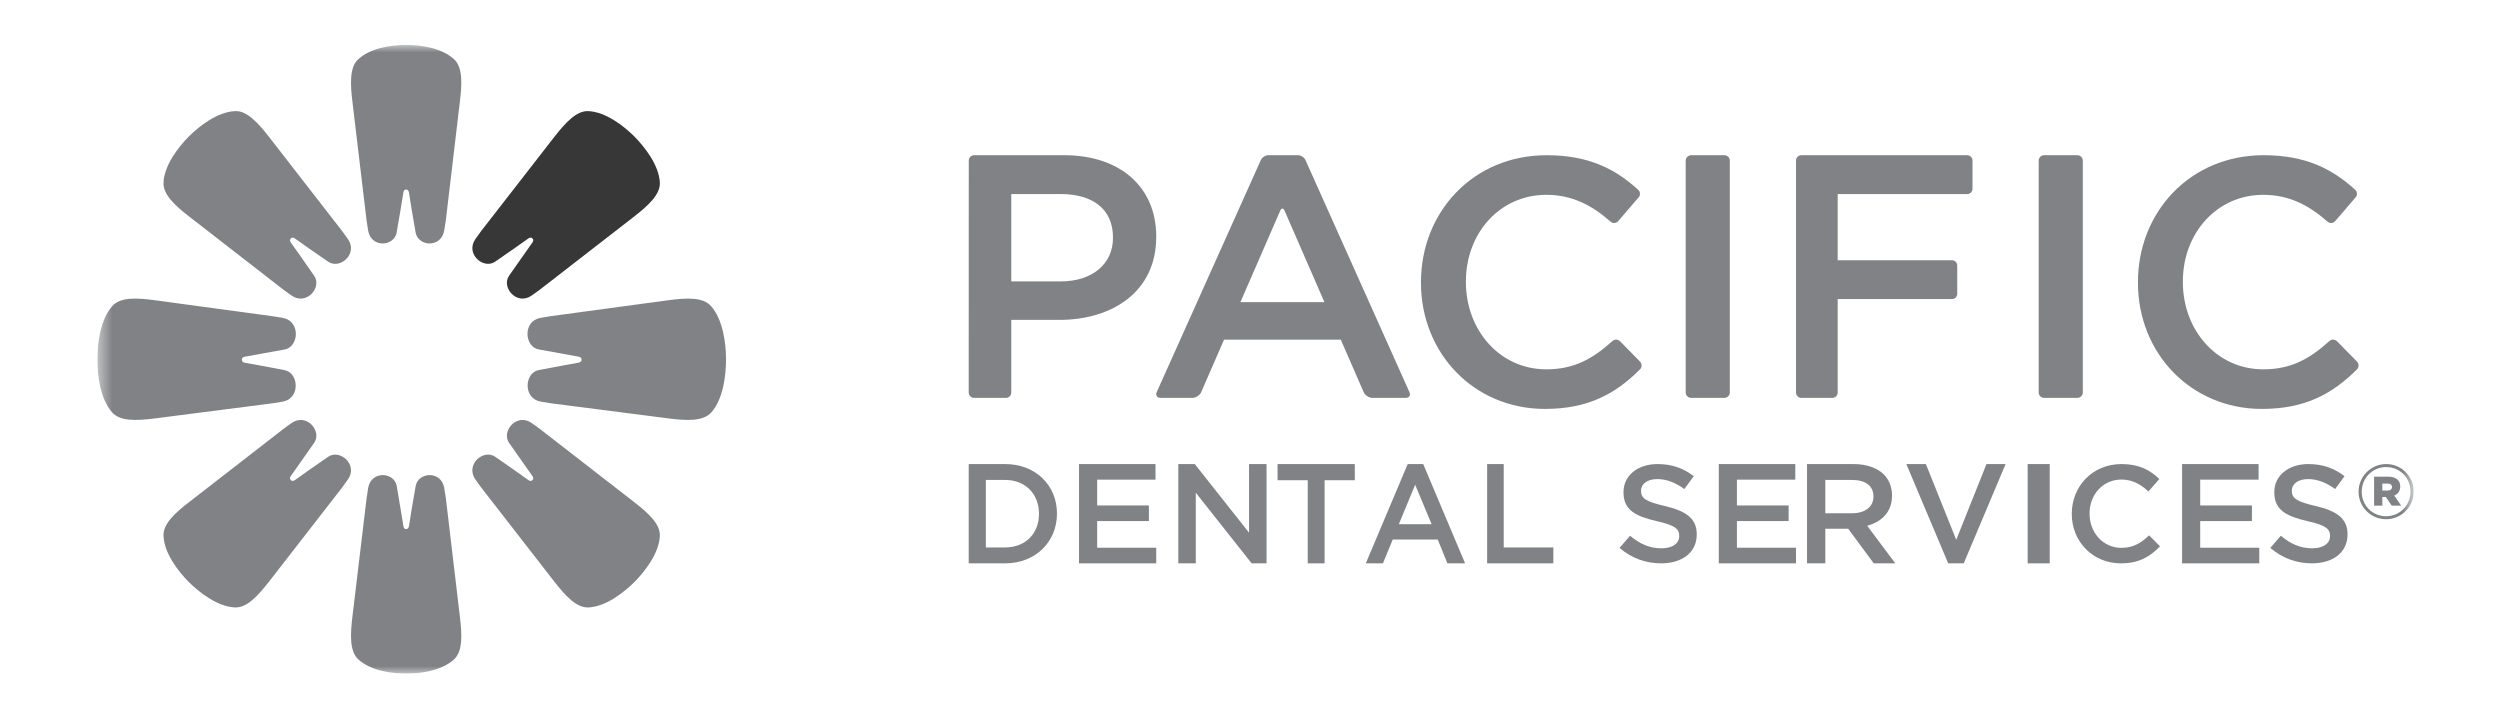
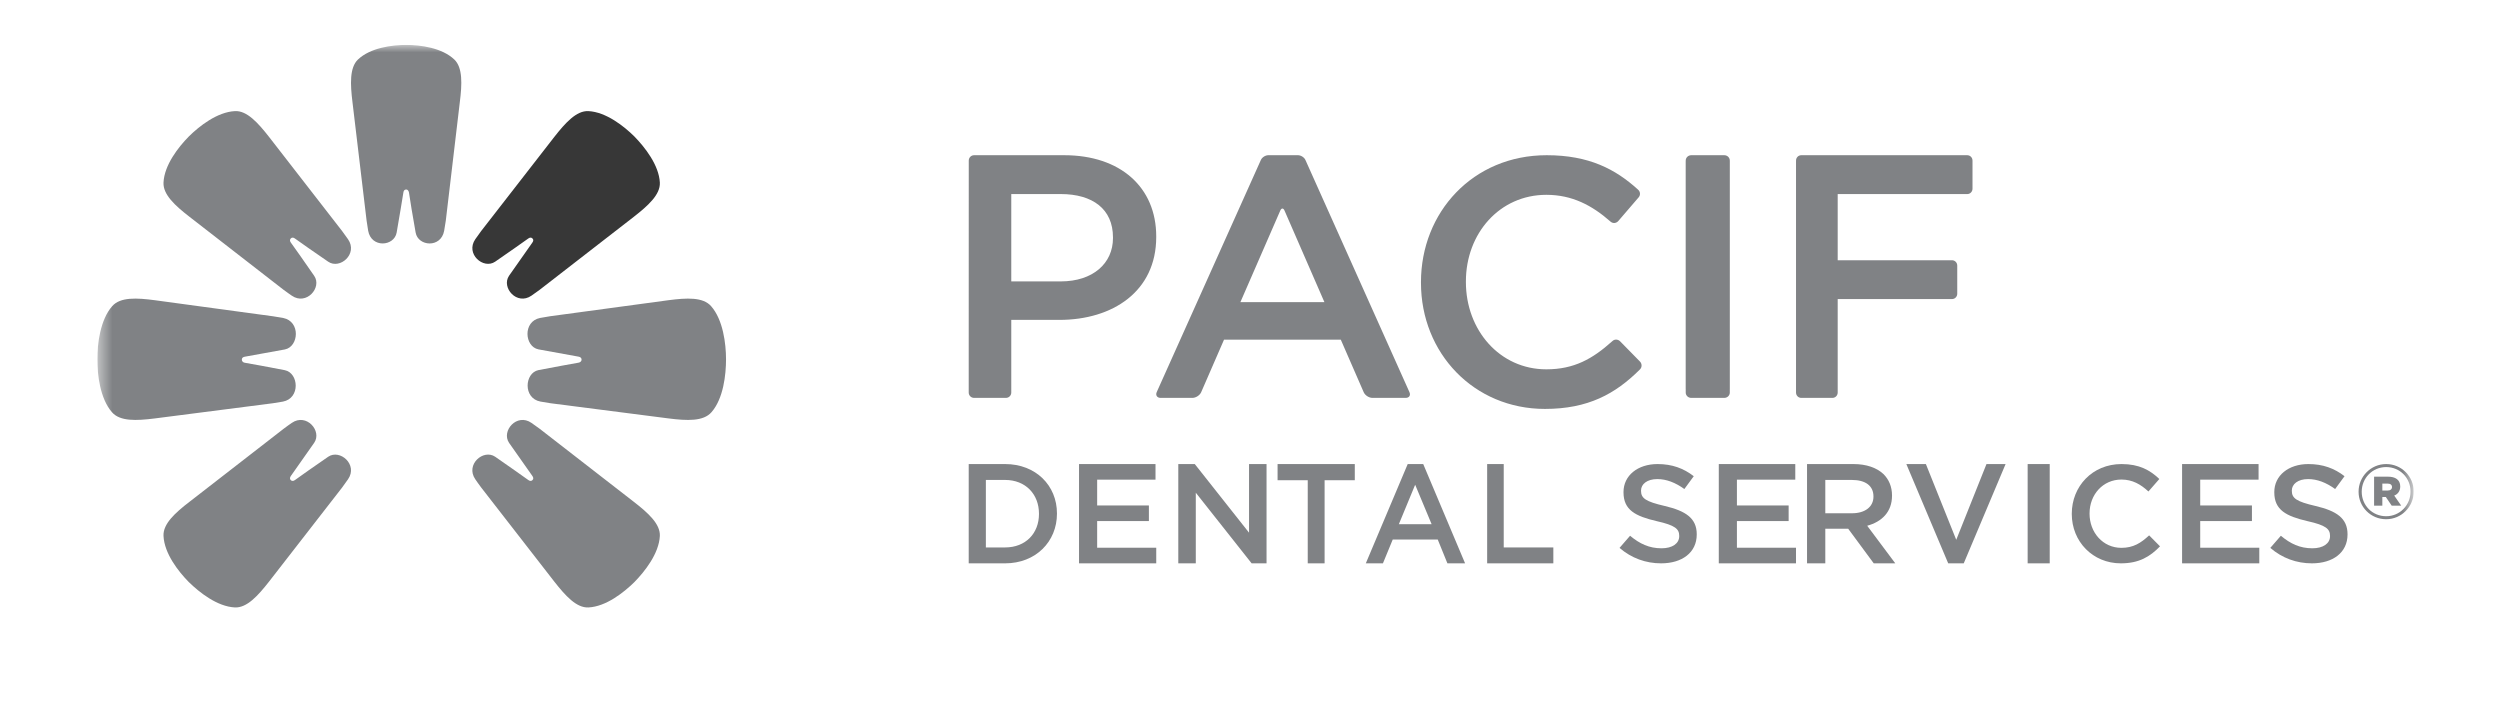
<svg xmlns="http://www.w3.org/2000/svg" width="167" height="48" viewBox="0 0 167 48" fill="none">
  <g clip-path="url(#clip0_238_16742)">
    <path fill-rule="evenodd" clip-rule="evenodd" d="M67.14 36.569C68.51 36.569 69.404 35.632 69.404 34.333V34.315C69.404 33.016 68.51 32.06 67.14 32.06H65.856V36.569H67.14ZM64.71 30.999H67.14C69.19 30.999 70.605 32.43 70.605 34.296V34.315C70.605 36.18 69.19 37.631 67.14 37.631H64.71V30.999Z" fill="#808285" />
    <path fill-rule="evenodd" clip-rule="evenodd" d="M72.079 30.999H77.188V32.041H73.29V33.765H76.746V34.807H73.29V36.588H77.237V37.631H72.079V30.999Z" fill="#808285" />
    <path fill-rule="evenodd" clip-rule="evenodd" d="M78.71 30.999H79.811L83.436 35.584V30.999H84.605V37.631H83.609L79.879 32.913V37.631H78.71V30.999Z" fill="#808285" />
    <path fill-rule="evenodd" clip-rule="evenodd" d="M87.357 32.079H85.342V30.999H90.5V32.079H88.483V37.631H87.357V32.079Z" fill="#808285" />
    <path fill-rule="evenodd" clip-rule="evenodd" d="M95.632 35.016L94.533 32.381L93.443 35.016H95.632ZM94.035 30.999H95.071L97.868 37.631H96.687L96.041 36.04H93.035L92.38 37.631H91.236L94.035 30.999Z" fill="#808285" />
    <path fill-rule="evenodd" clip-rule="evenodd" d="M99.342 30.999H100.449V36.569H103.763V37.631H99.342V30.999Z" fill="#808285" />
    <path fill-rule="evenodd" clip-rule="evenodd" d="M108.185 36.599L108.889 35.788C109.527 36.322 110.163 36.626 110.992 36.626C111.716 36.626 112.172 36.304 112.172 35.817V35.798C112.172 35.336 111.906 35.089 110.668 34.813C109.25 34.481 108.45 34.075 108.45 32.887V32.868C108.45 31.764 109.402 30.999 110.725 30.999C111.697 30.999 112.466 31.285 113.143 31.81L112.515 32.667C111.913 32.234 111.316 32.003 110.708 32.003C110.022 32.003 109.621 32.343 109.621 32.768V32.786C109.621 33.283 109.927 33.504 111.201 33.799C112.611 34.13 113.342 34.62 113.342 35.687V35.705C113.342 36.912 112.363 37.631 110.963 37.631C109.945 37.631 108.984 37.289 108.185 36.599Z" fill="#808285" />
    <path fill-rule="evenodd" clip-rule="evenodd" d="M114.815 30.999H119.925V32.041H116.026V33.765H119.481V34.807H116.026V36.588H119.973V37.631H114.815V30.999Z" fill="#808285" />
    <path fill-rule="evenodd" clip-rule="evenodd" d="M123.716 34.286C124.59 34.286 125.147 33.85 125.147 33.178V33.159C125.147 32.449 124.61 32.06 123.707 32.06H121.93V34.286H123.716ZM120.71 30.999H123.806C124.679 30.999 125.364 31.245 125.81 31.663C126.178 32.022 126.387 32.514 126.387 33.093V33.112C126.387 34.202 125.701 34.855 124.729 35.12L126.605 37.631H125.166L123.459 35.319H123.439H121.93V37.631H120.71V30.999Z" fill="#808285" />
    <path fill-rule="evenodd" clip-rule="evenodd" d="M127.343 30.999H128.649L130.677 36.059L132.697 30.999H133.974L131.178 37.631H130.14L127.343 30.999Z" fill="#808285" />
    <mask id="mask0_238_16742" style="mask-type:luminance" maskUnits="userSpaceOnUse" x="6" y="3" width="156" height="42">
      <path d="M6.5 45H161.237V3H6.5V45Z" fill="white" />
    </mask>
    <g mask="url(#mask0_238_16742)">
      <path fill-rule="evenodd" clip-rule="evenodd" d="M135.447 37.631H136.921V30.999H135.447V37.631Z" fill="#808285" />
    </g>
    <mask id="mask1_238_16742" style="mask-type:luminance" maskUnits="userSpaceOnUse" x="6" y="3" width="156" height="42">
      <path d="M6.5 45H161.237V3H6.5V45Z" fill="white" />
    </mask>
    <g mask="url(#mask1_238_16742)">
      <path fill-rule="evenodd" clip-rule="evenodd" d="M138.395 34.333V34.315C138.395 32.493 139.766 30.999 141.719 30.999C142.909 30.999 143.627 31.41 144.244 31.997L143.515 32.831C142.999 32.353 142.447 32.034 141.71 32.034C140.476 32.034 139.582 33.041 139.582 34.297V34.315C139.582 35.57 140.476 36.596 141.71 36.596C142.502 36.596 143.009 36.276 143.562 35.762L144.289 36.495C143.617 37.191 142.881 37.631 141.673 37.631C139.794 37.631 138.395 36.175 138.395 34.333Z" fill="#808285" />
    </g>
    <mask id="mask2_238_16742" style="mask-type:luminance" maskUnits="userSpaceOnUse" x="6" y="3" width="156" height="42">
      <path d="M6.5 45H161.237V3H6.5V45Z" fill="white" />
    </mask>
    <g mask="url(#mask2_238_16742)">
      <path fill-rule="evenodd" clip-rule="evenodd" d="M145.763 30.999H150.872V32.041H146.974V33.765H150.429V34.807H146.974V36.588H150.921V37.631H145.763V30.999Z" fill="#808285" />
    </g>
    <mask id="mask3_238_16742" style="mask-type:luminance" maskUnits="userSpaceOnUse" x="6" y="3" width="156" height="42">
      <path d="M6.5 45H161.237V3H6.5V45Z" fill="white" />
    </mask>
    <g mask="url(#mask3_238_16742)">
      <path fill-rule="evenodd" clip-rule="evenodd" d="M151.657 36.599L152.362 35.788C152.999 36.322 153.637 36.626 154.465 36.626C155.189 36.626 155.646 36.304 155.646 35.817V35.798C155.646 35.336 155.379 35.089 154.143 34.813C152.724 34.481 151.923 34.075 151.923 32.887V32.868C151.923 31.764 152.875 30.999 154.199 30.999C155.17 30.999 155.94 31.285 156.615 31.81L155.987 32.667C155.389 32.234 154.789 32.003 154.18 32.003C153.494 32.003 153.094 32.343 153.094 32.768V32.786C153.094 33.283 153.399 33.504 154.675 33.799C156.084 34.13 156.815 34.62 156.815 35.687V35.705C156.815 36.912 155.835 37.631 154.437 37.631C153.418 37.631 152.457 37.289 151.657 36.599Z" fill="#808285" />
    </g>
    <mask id="mask4_238_16742" style="mask-type:luminance" maskUnits="userSpaceOnUse" x="6" y="3" width="156" height="42">
      <path d="M6.5 45H161.237V3H6.5V45Z" fill="white" />
    </mask>
    <g mask="url(#mask4_238_16742)">
      <path fill-rule="evenodd" clip-rule="evenodd" d="M70.856 18.798C73.006 18.798 74.347 17.594 74.347 15.903V15.857C74.347 13.959 72.983 12.963 70.856 12.963H67.553V18.798H70.856ZM65.569 26.579H65.066C64.871 26.579 64.71 26.42 64.71 26.223V24.619V24.546L64.713 12.047V10.725C64.713 10.528 64.873 10.368 65.069 10.368H66.724H71.088C74.855 10.368 77.236 12.522 77.236 15.788V15.834C77.236 19.469 74.324 21.369 70.765 21.369H67.553V24.849V24.9V26.223C67.553 26.42 67.394 26.579 67.196 26.579H65.595H65.569Z" fill="#808285" />
    </g>
    <mask id="mask5_238_16742" style="mask-type:luminance" maskUnits="userSpaceOnUse" x="6" y="3" width="156" height="42">
      <path d="M6.5 45H161.237V3H6.5V45Z" fill="white" />
    </mask>
    <g mask="url(#mask5_238_16742)">
      <path fill-rule="evenodd" clip-rule="evenodd" d="M109.539 24.141L108.226 22.802C108.09 22.66 107.86 22.643 107.718 22.777L107.674 22.814C106.39 23.965 105.153 24.671 103.295 24.671C100.178 24.671 97.922 22.05 97.922 18.843V18.797C97.922 15.589 100.178 13.014 103.295 13.014C105.026 13.014 106.355 13.723 107.579 14.8L107.597 14.815C107.752 14.941 107.967 14.917 108.1 14.767L109.47 13.173C109.596 13.019 109.572 12.793 109.419 12.667L109.415 12.662C107.917 11.302 106.145 10.368 103.319 10.368C98.387 10.368 94.921 14.184 94.921 18.843V18.89C94.921 23.595 98.457 27.316 103.202 27.316C106.085 27.316 107.905 26.311 109.53 24.696L109.571 24.652C109.7 24.505 109.681 24.274 109.539 24.141Z" fill="#808285" />
    </g>
    <mask id="mask6_238_16742" style="mask-type:luminance" maskUnits="userSpaceOnUse" x="6" y="3" width="156" height="42">
-       <path d="M6.5 45H161.237V3H6.5V45Z" fill="white" />
-     </mask>
+       </mask>
    <g mask="url(#mask6_238_16742)">
      <path fill-rule="evenodd" clip-rule="evenodd" d="M157.434 24.141L156.119 22.802C155.983 22.66 155.755 22.643 155.611 22.777L155.567 22.814C154.283 23.965 153.047 24.671 151.19 24.671C148.072 24.671 145.815 22.05 145.815 18.843V18.797C145.815 15.589 148.072 13.014 151.19 13.014C152.919 13.014 154.247 13.723 155.473 14.8L155.491 14.815C155.645 14.941 155.86 14.917 155.993 14.767L157.364 13.173C157.488 13.019 157.465 12.793 157.312 12.667L157.31 12.662C155.811 11.302 154.037 10.368 151.213 10.368C146.283 10.368 142.815 14.184 142.815 18.843V18.89C142.815 23.595 146.351 27.316 151.097 27.316C153.978 27.316 155.798 26.311 157.423 24.696L157.465 24.652C157.595 24.505 157.576 24.274 157.434 24.141Z" fill="#808285" />
    </g>
    <mask id="mask7_238_16742" style="mask-type:luminance" maskUnits="userSpaceOnUse" x="6" y="3" width="156" height="42">
      <path d="M6.5 45H161.237V3H6.5V45Z" fill="white" />
    </mask>
    <g mask="url(#mask7_238_16742)">
      <path fill-rule="evenodd" clip-rule="evenodd" d="M115.552 10.767H115.551V10.725C115.551 10.528 115.386 10.368 115.183 10.368H114.662H114.634H112.976C112.772 10.368 112.606 10.528 112.606 10.725V10.767H112.604V25.98H112.606V26.224C112.606 26.42 112.772 26.579 112.974 26.579H113.496H113.523H115.183C115.386 26.579 115.551 26.42 115.551 26.224V25.98H115.552V10.767Z" fill="#808285" />
    </g>
    <mask id="mask8_238_16742" style="mask-type:luminance" maskUnits="userSpaceOnUse" x="6" y="3" width="156" height="42">
-       <path d="M6.5 45H161.237V3H6.5V45Z" fill="white" />
-     </mask>
+       </mask>
    <g mask="url(#mask8_238_16742)">
      <path fill-rule="evenodd" clip-rule="evenodd" d="M139.132 10.767H139.131V10.725C139.131 10.528 138.965 10.368 138.761 10.368H138.241H138.213H136.553C136.35 10.368 136.185 10.528 136.185 10.725V10.767V25.98V26.224C136.185 26.42 136.35 26.579 136.553 26.579H137.075H137.102H138.761C138.965 26.579 139.131 26.42 139.131 26.224V25.98H139.132V10.767Z" fill="#808285" />
    </g>
    <mask id="mask9_238_16742" style="mask-type:luminance" maskUnits="userSpaceOnUse" x="6" y="3" width="156" height="42">
      <path d="M6.5 45H161.237V3H6.5V45Z" fill="white" />
    </mask>
    <g mask="url(#mask9_238_16742)">
      <path fill-rule="evenodd" clip-rule="evenodd" d="M120.325 10.368C120.131 10.368 119.975 10.528 119.975 10.725V10.767H119.974V26.223C119.974 26.42 120.13 26.579 120.324 26.579H120.815H120.841H122.409C122.601 26.579 122.758 26.42 122.758 26.223V19.978H130.394C130.588 19.978 130.744 19.819 130.744 19.622V17.74C130.744 17.544 130.588 17.384 130.394 17.384L122.758 17.385V12.963L131.414 12.964C131.607 12.964 131.763 12.803 131.763 12.607V10.726C131.763 10.528 131.607 10.369 131.414 10.369L120.325 10.368Z" fill="#808285" />
    </g>
    <mask id="mask10_238_16742" style="mask-type:luminance" maskUnits="userSpaceOnUse" x="6" y="3" width="156" height="42">
      <path d="M6.5 45H161.237V3H6.5V45Z" fill="white" />
    </mask>
    <g mask="url(#mask10_238_16742)">
      <path fill-rule="evenodd" clip-rule="evenodd" d="M89.565 22.69H81.765L80.238 26.2C80.147 26.408 79.882 26.579 79.649 26.579H77.527C77.295 26.579 77.176 26.4 77.269 26.192L84.228 10.683C84.306 10.51 84.528 10.368 84.722 10.368H86.707C86.9 10.368 87.123 10.51 87.201 10.683L94.153 26.201C94.245 26.409 94.131 26.579 93.898 26.579H91.68C91.449 26.579 91.184 26.408 91.094 26.198L89.565 22.69ZM88.471 20.184L85.803 14.061C85.727 13.888 85.601 13.888 85.525 14.061L82.858 20.183L88.471 20.184Z" fill="#808285" />
    </g>
    <mask id="mask11_238_16742" style="mask-type:luminance" maskUnits="userSpaceOnUse" x="6" y="3" width="156" height="42">
      <path d="M6.5 45H161.237V3H6.5V45Z" fill="white" />
    </mask>
    <g mask="url(#mask11_238_16742)">
      <path fill-rule="evenodd" clip-rule="evenodd" d="M159.49 32.768C159.68 32.768 159.786 32.673 159.786 32.537C159.786 32.389 159.68 32.304 159.49 32.304H159.14V32.768H159.49ZM158.589 31.842H159.521C159.998 31.842 160.336 32.041 160.336 32.494C160.336 32.799 160.178 33.01 159.934 33.104L160.4 33.777H159.765L159.373 33.199H159.14V33.777H158.589V31.842ZM161.025 32.841V32.831C161.025 31.936 160.326 31.2 159.395 31.2C158.473 31.2 157.763 31.947 157.763 32.841V32.852C157.763 33.746 158.463 34.484 159.395 34.484C160.315 34.484 161.025 33.736 161.025 32.841ZM157.553 32.852V32.841C157.553 31.842 158.367 30.999 159.395 30.999C160.431 30.999 161.237 31.83 161.237 32.831V32.841C161.237 33.84 160.421 34.684 159.395 34.684C158.357 34.684 157.553 33.851 157.553 32.852Z" fill="#808285" />
    </g>
    <mask id="mask12_238_16742" style="mask-type:luminance" maskUnits="userSpaceOnUse" x="6" y="3" width="156" height="42">
      <path d="M6.5 45H161.237V3H6.5V45Z" fill="white" />
    </mask>
    <g mask="url(#mask12_238_16742)">
      <path fill-rule="evenodd" clip-rule="evenodd" d="M27.137 12.658C27.215 12.658 27.291 12.726 27.319 12.857C27.356 13.157 27.593 14.58 27.764 15.533C27.928 16.466 29.458 16.587 29.67 15.414C29.701 15.231 29.735 15.005 29.779 14.74L30.715 6.83C30.868 5.621 30.913 4.523 30.355 3.982C29.523 3.183 28.07 3.003 27.136 3C26.194 3.003 24.746 3.183 23.907 3.98C23.35 4.521 23.396 5.621 23.546 6.83L24.489 14.74C24.532 15.005 24.566 15.231 24.593 15.412C24.8 16.585 26.332 16.466 26.497 15.533C26.664 14.581 26.9 13.157 26.946 12.858C26.962 12.743 27.015 12.658 27.137 12.658Z" fill="#808285" />
    </g>
    <mask id="mask13_238_16742" style="mask-type:luminance" maskUnits="userSpaceOnUse" x="6" y="3" width="156" height="42">
      <path d="M6.5 45H161.237V3H6.5V45Z" fill="white" />
    </mask>
    <g mask="url(#mask13_238_16742)">
      <path fill-rule="evenodd" clip-rule="evenodd" d="M38.85 24.026C38.85 24.119 38.772 24.208 38.646 24.227C38.341 24.276 36.921 24.541 35.969 24.723C35.04 24.912 34.925 26.606 36.102 26.825C36.281 26.856 36.51 26.894 36.773 26.936L44.679 27.953C45.889 28.106 46.991 28.158 47.53 27.532C48.326 26.62 48.499 25.024 48.499 23.995C48.497 22.958 48.302 21.36 47.503 20.453C46.962 19.834 45.864 19.895 44.659 20.053L36.753 21.124C36.491 21.166 36.257 21.204 36.078 21.239C34.912 21.47 35.035 23.154 35.969 23.338C36.919 23.515 38.343 23.772 38.646 23.824C38.761 23.848 38.85 23.897 38.85 24.026Z" fill="#808285" />
    </g>
    <mask id="mask14_238_16742" style="mask-type:luminance" maskUnits="userSpaceOnUse" x="6" y="3" width="156" height="42">
      <path d="M6.5 45H161.237V3H6.5V45Z" fill="white" />
    </mask>
    <g mask="url(#mask14_238_16742)">
      <path fill-rule="evenodd" clip-rule="evenodd" d="M16.154 24.029C16.157 24.12 16.221 24.212 16.351 24.232C16.655 24.279 18.078 24.543 19.026 24.728C19.96 24.917 20.075 26.61 18.895 26.828C18.718 26.859 18.494 26.897 18.227 26.937L10.321 27.954C9.112 28.106 8.008 28.156 7.475 27.532C6.679 26.618 6.503 25.022 6.5 23.996C6.503 22.958 6.693 21.362 7.495 20.451C8.038 19.832 9.14 19.895 10.346 20.055L18.247 21.129C18.513 21.17 18.739 21.207 18.919 21.241C20.09 21.475 19.962 23.159 19.029 23.343C18.079 23.519 16.655 23.775 16.353 23.828C16.233 23.852 16.154 23.902 16.154 24.029Z" fill="#808285" />
    </g>
    <mask id="mask15_238_16742" style="mask-type:luminance" maskUnits="userSpaceOnUse" x="6" y="3" width="156" height="42">
      <path d="M6.5 45H161.237V3H6.5V45Z" fill="white" />
    </mask>
    <g mask="url(#mask15_238_16742)">
      <path fill-rule="evenodd" clip-rule="evenodd" d="M19.429 15.924C19.491 15.86 19.597 15.851 19.701 15.932C19.951 16.109 21.125 16.944 21.923 17.481C22.704 18.019 23.929 16.962 23.249 15.982C23.145 15.833 23.011 15.65 22.855 15.436L17.976 9.15C17.234 8.202 16.493 7.38 15.695 7.422C14.51 7.481 13.316 8.423 12.613 9.117C11.917 9.825 10.976 11.022 10.922 12.196C10.885 13 11.698 13.738 12.661 14.484L18.945 19.361C19.156 19.513 19.336 19.649 19.491 19.75C20.469 20.427 21.529 19.204 20.987 18.424C20.44 17.626 19.608 16.448 19.429 16.204C19.359 16.109 19.344 16.005 19.429 15.924Z" fill="#808285" />
    </g>
    <mask id="mask16_238_16742" style="mask-type:luminance" maskUnits="userSpaceOnUse" x="6" y="3" width="156" height="42">
      <path d="M6.5 45H161.237V3H6.5V45Z" fill="white" />
    </mask>
    <g mask="url(#mask16_238_16742)">
      <path fill-rule="evenodd" clip-rule="evenodd" d="M35.289 15.932C35.047 16.105 33.867 16.94 33.075 17.481C32.292 18.015 31.075 16.959 31.749 15.98C31.848 15.831 31.986 15.65 32.142 15.433L37.024 9.151C37.771 8.2 38.507 7.382 39.307 7.422C40.484 7.483 41.677 8.424 42.377 9.117C43.069 9.828 44.02 11.024 44.078 12.2C44.113 13.002 43.29 13.74 42.336 14.485L36.051 19.358C35.837 19.512 35.654 19.647 35.501 19.751C34.524 20.427 33.47 19.202 34.004 18.421C34.558 17.624 35.387 16.448 35.561 16.205C35.633 16.105 35.654 16.005 35.562 15.923C35.501 15.859 35.398 15.85 35.289 15.932Z" fill="#373737" />
    </g>
    <mask id="mask17_238_16742" style="mask-type:luminance" maskUnits="userSpaceOnUse" x="6" y="3" width="156" height="42">
-       <path d="M6.5 45H161.237V3H6.5V45Z" fill="white" />
-     </mask>
+       </mask>
    <g mask="url(#mask17_238_16742)">
      <path fill-rule="evenodd" clip-rule="evenodd" d="M27.139 35.344C27.218 35.342 27.294 35.276 27.321 35.145C27.359 34.836 27.597 33.416 27.767 32.464C27.933 31.533 29.461 31.414 29.673 32.587C29.704 32.769 29.738 32.99 29.781 33.256L30.717 41.167C30.866 42.375 30.916 43.476 30.356 44.02C29.522 44.815 28.07 44.997 27.136 45C26.192 44.997 24.745 44.815 23.907 44.02C23.352 43.476 23.396 42.372 23.544 41.164L24.493 33.254C24.535 32.989 24.568 32.769 24.595 32.585C24.805 31.416 26.337 31.533 26.502 32.462C26.667 33.416 26.903 34.839 26.949 35.145C26.965 35.26 27.018 35.346 27.139 35.344Z" fill="#808285" />
    </g>
    <mask id="mask18_238_16742" style="mask-type:luminance" maskUnits="userSpaceOnUse" x="6" y="3" width="156" height="42">
      <path d="M6.5 45H161.237V3H6.5V45Z" fill="white" />
    </mask>
    <g mask="url(#mask18_238_16742)">
      <path fill-rule="evenodd" clip-rule="evenodd" d="M19.428 32.077C19.494 32.139 19.598 32.148 19.705 32.066C19.952 31.886 21.126 31.054 21.923 30.511C22.704 29.979 23.928 31.034 23.25 32.013C23.144 32.165 23.012 32.348 22.853 32.568L17.977 38.845C17.233 39.795 16.492 40.614 15.691 40.577C14.51 40.52 13.315 39.57 12.611 38.881C11.916 38.175 10.975 36.978 10.922 35.795C10.885 34.995 11.7 34.254 12.663 33.516L18.945 28.643C19.158 28.485 19.337 28.351 19.492 28.249C20.47 27.573 21.53 28.793 20.987 29.58C20.442 30.366 19.61 31.543 19.43 31.794C19.36 31.894 19.343 31.998 19.428 32.077Z" fill="#808285" />
    </g>
    <mask id="mask19_238_16742" style="mask-type:luminance" maskUnits="userSpaceOnUse" x="6" y="3" width="156" height="42">
      <path d="M6.5 45H161.237V3H6.5V45Z" fill="white" />
    </mask>
    <g mask="url(#mask19_238_16742)">
      <path fill-rule="evenodd" clip-rule="evenodd" d="M35.561 32.077C35.502 32.138 35.398 32.148 35.289 32.064C35.047 31.887 33.865 31.055 33.076 30.509C32.292 29.977 31.075 31.031 31.748 32.013C31.848 32.165 31.985 32.35 32.144 32.567L37.022 38.845C37.77 39.797 38.505 40.615 39.306 40.577C40.482 40.522 41.675 39.574 42.377 38.884C43.067 38.177 44.02 36.983 44.078 35.799C44.112 34.996 43.291 34.259 42.337 33.52L36.053 28.644C35.839 28.486 35.655 28.352 35.503 28.25C34.526 27.572 33.472 28.79 34.004 29.58C34.56 30.365 35.386 31.544 35.562 31.794C35.634 31.893 35.654 31.998 35.561 32.077Z" fill="#808285" />
    </g>
  </g>
  <defs>
    <clipPath id="clip0_238_16742">
      <rect width="154.737" height="42" fill="white" transform="translate(6.5 3)" />
    </clipPath>
  </defs>
</svg>